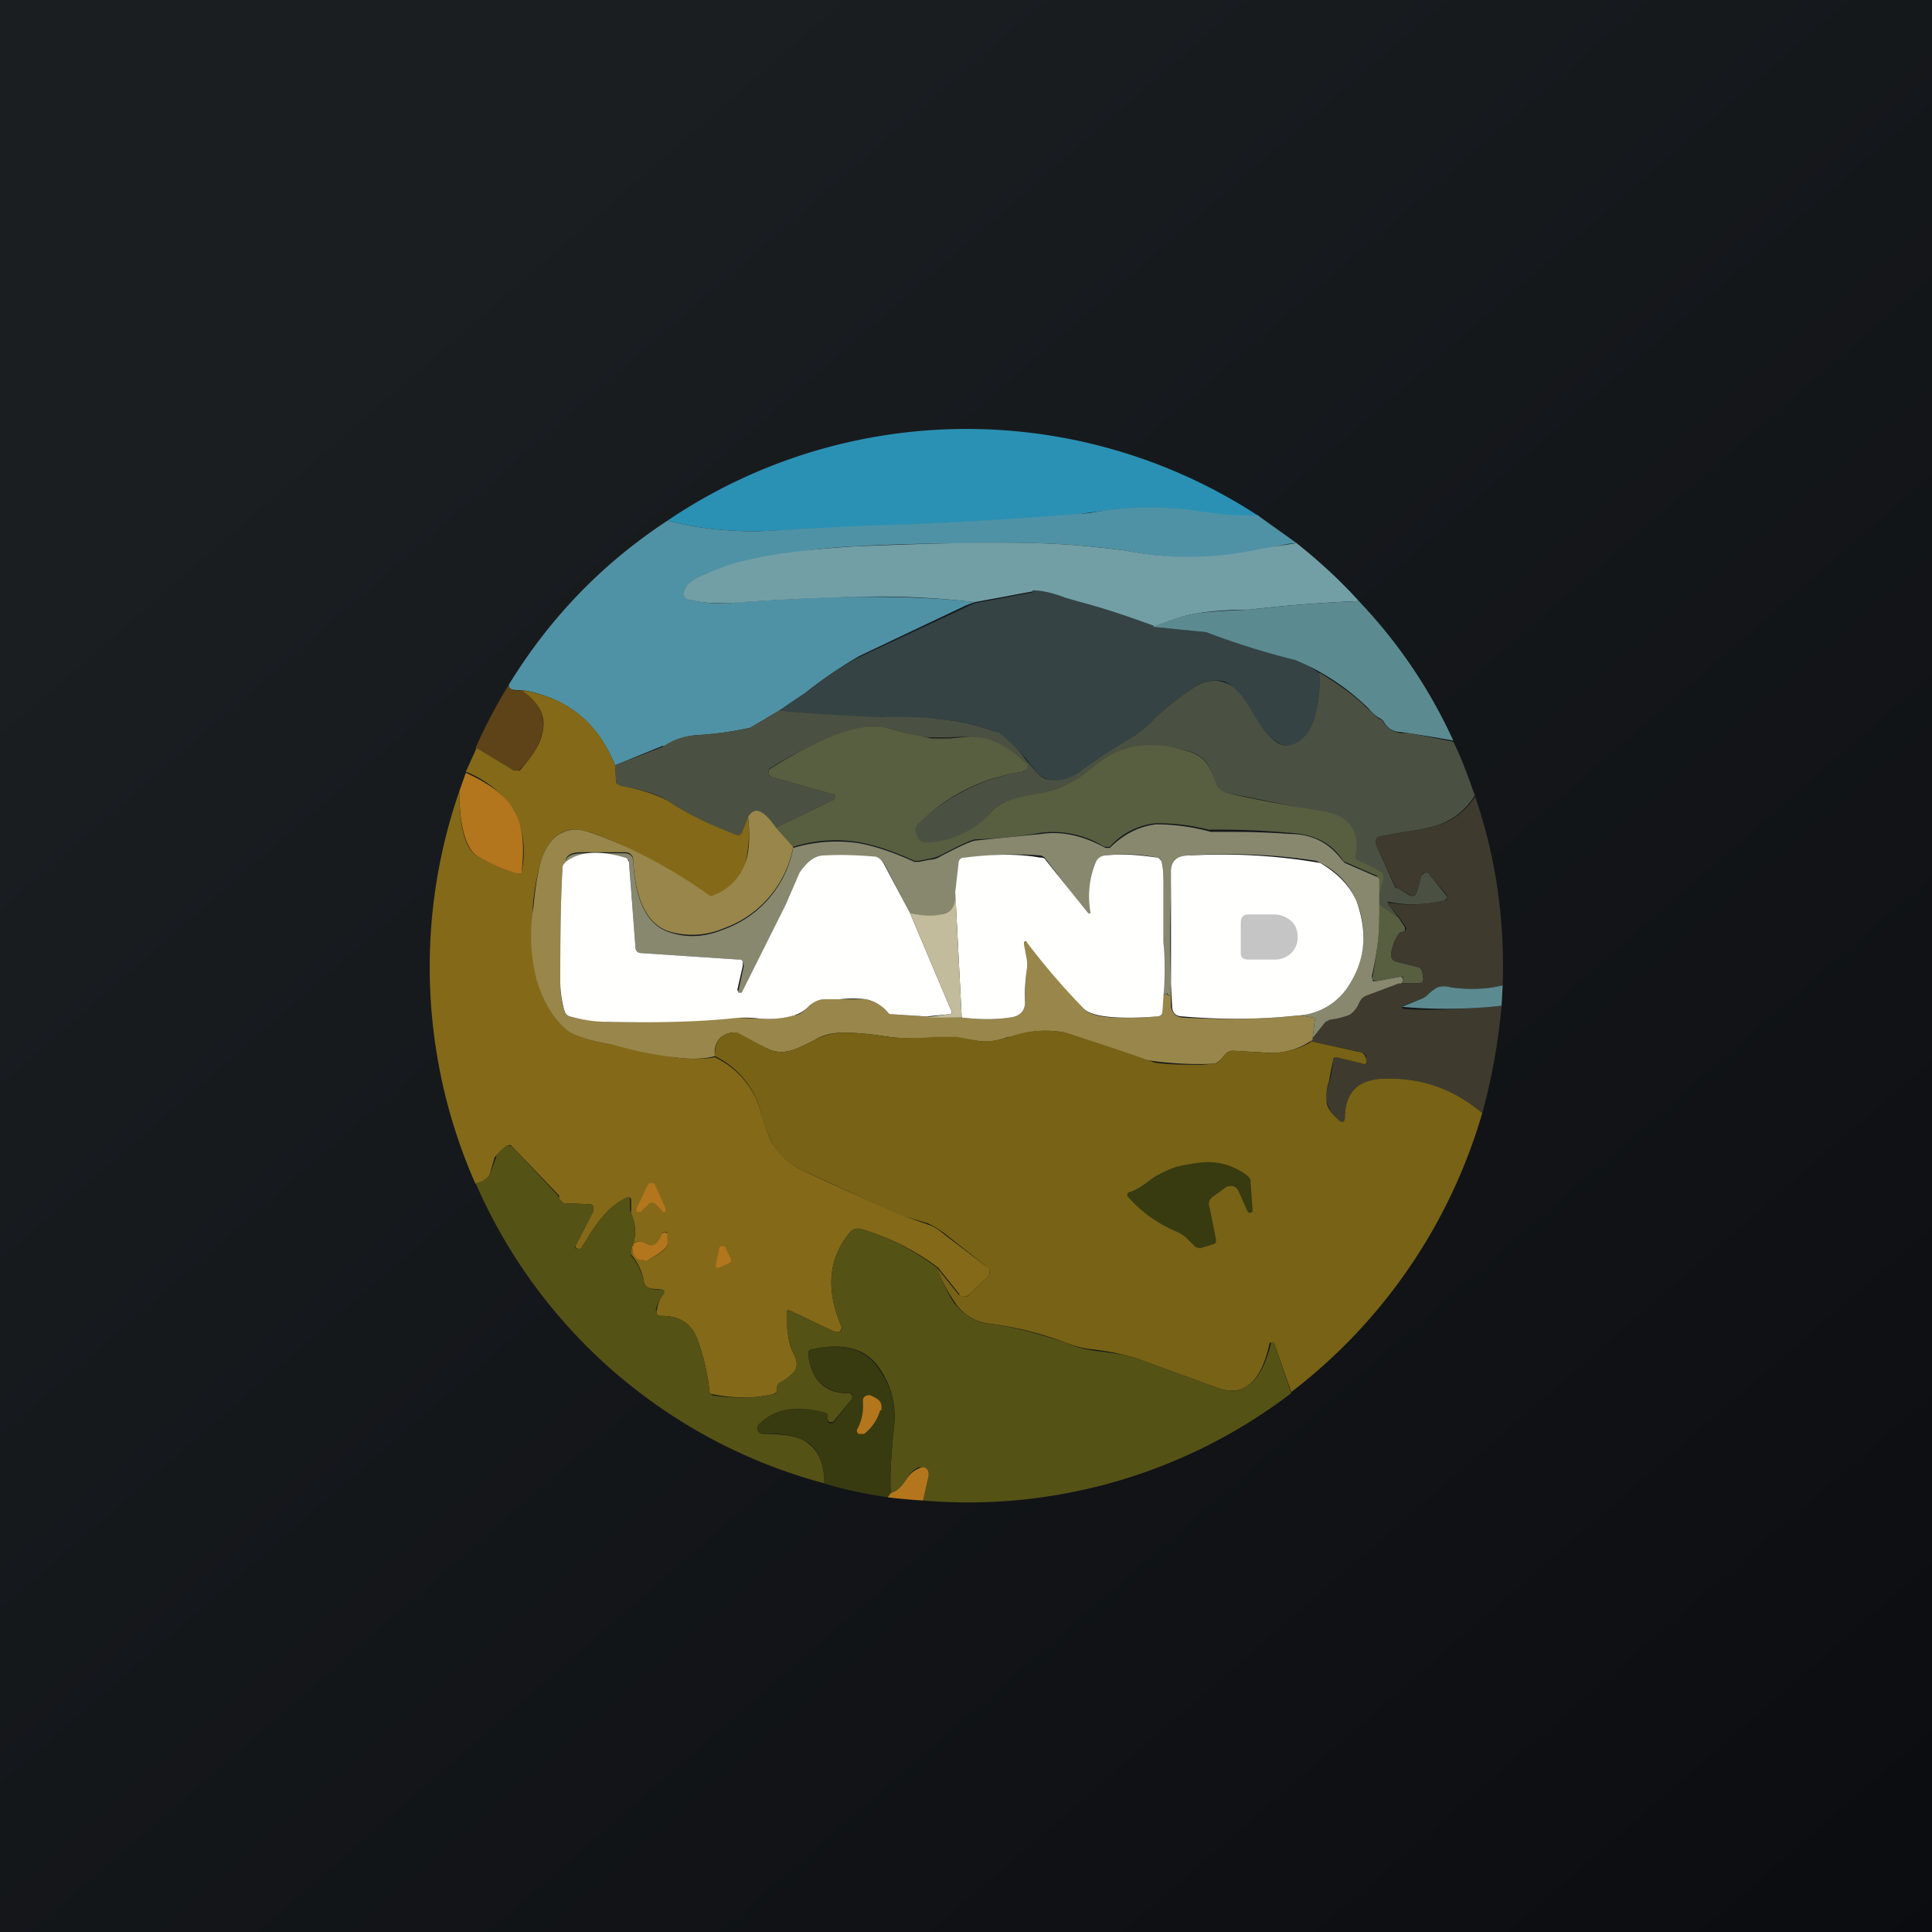
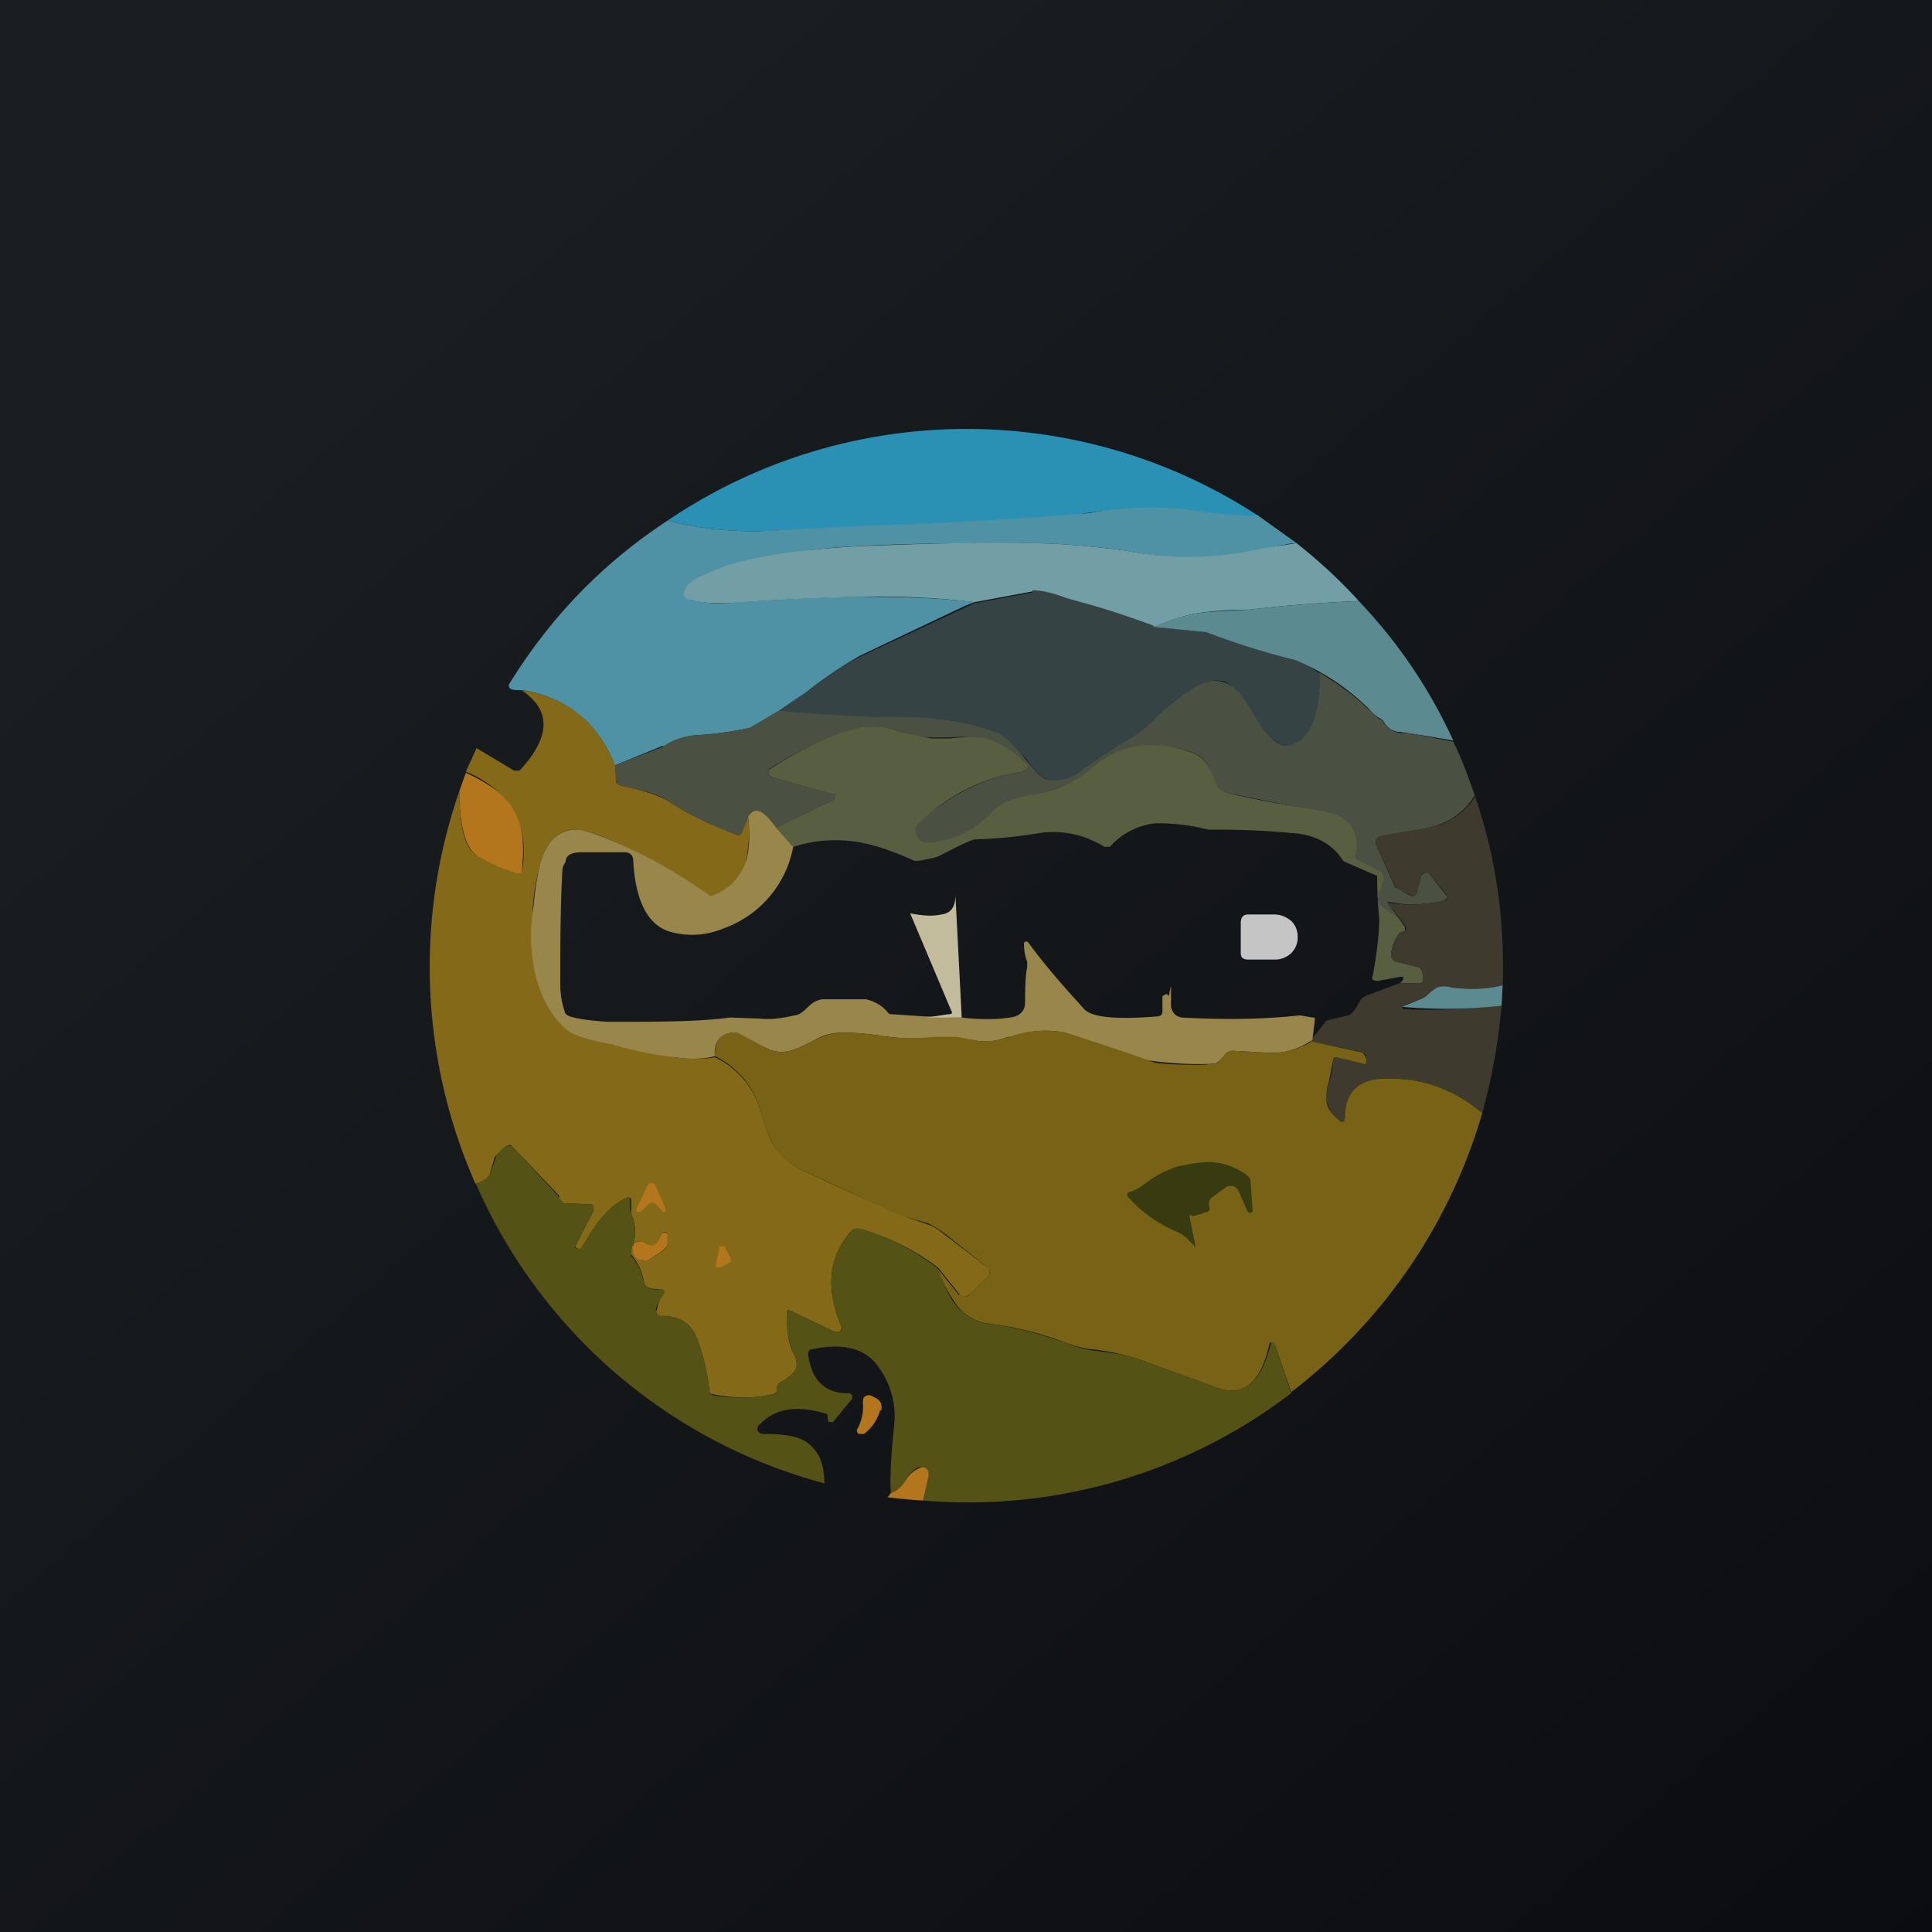
<svg xmlns="http://www.w3.org/2000/svg" width="18" height="18" viewBox="0 0 18 18">
  <rect x="0" y="0" width="18" height="18" fill="#333333" stroke="none" />
  <path fill="url(#a)" d="M0 0h18v18H0z" />
  <path d="M11.73 4.81c-.16 0-.38-.01-.64-.05a4.04 4.04 0 0 0-1.2.06l-1.88.09-.95.04c-.26 0-.54-.02-.84-.1a4.97 4.97 0 0 1 5.51-.04Z" fill="#2A91B4" />
  <path d="m11.73 4.81.35.25c-.07 0-.18.03-.32.06a3 3 0 0 1-1.27.01c-.3-.04-.62-.07-.93-.07-.54 0-1.07 0-1.6.03a5.16 5.16 0 0 0-1.42.27c-.1.06-.16.1-.17.15 0 .04.02.07.07.08a1.19 1.19 0 0 0 .44.02c.5-.03.88-.05 1.12-.05.4 0 .75.01 1.08.05L9 5.64a467.96 467.96 0 0 0-.99.47c-.14.08-.31.19-.5.34a1.73 1.73 0 0 1-.25.17l-.27.16a3.22 3.22 0 0 1-.51.07.6.6 0 0 0-.28.1.18.18 0 0 1-.03 0l-.44.18c-.16-.4-.45-.63-.86-.7-.09 0-.13 0-.13-.05.38-.62.87-1.13 1.48-1.53.3.08.58.1.84.1L8 4.9a39.5 39.5 0 0 0 2.15-.12 3.13 3.13 0 0 1 .93-.03c.26.04.48.06.64.05Z" fill="#5092A5" />
  <path d="M12.08 5.06c.2.16.4.34.58.54a13.32 13.32 0 0 0-1.02.08c-.24 0-.41.02-.52.04-.1.02-.22.06-.37.12a6.54 6.54 0 0 0-1.13-.33l-.54.1A7.58 7.58 0 0 0 8 5.56a25.1 25.1 0 0 0-1.22.06c-.12 0-.23 0-.34-.03-.05 0-.08-.04-.07-.08.01-.05.07-.1.17-.15l.23-.09c.32-.1.72-.15 1.2-.18.52-.02 1.05-.04 1.59-.03.31 0 .62.03.93.07a3 3 0 0 0 1.27-.02l.32-.05Z" fill="#729FA6" />
  <path d="m10.75 5.84.49.05.1.03c.23.09.48.16.73.23.05.01.12.05.22.12.01.12 0 .24-.03.36-.03.15-.1.25-.18.3-.09.04-.17.01-.26-.08a1.34 1.34 0 0 1-.21-.3c-.07-.1-.13-.17-.2-.2-.08-.02-.16-.01-.26.04-.13.08-.26.18-.39.3a1 1 0 0 1-.25.2c-.08.05-.25.15-.48.32a.34.34 0 0 1-.27.05c-.06-.01-.12-.08-.2-.19a1.19 1.19 0 0 0-.3-.26 2.06 2.06 0 0 0-.52-.11l-.54-.02c-.32 0-.63-.03-.94-.06a5.44 5.44 0 0 1 .25-.17c.19-.15.36-.26.5-.33a475.28 475.28 0 0 1 1.07-.5l.54-.1V5.5c.08 0 .18.02.31.07l.14.04c.23.06.46.14.68.22Z" fill="#354344" />
  <path d="M12.66 5.6c.37.39.66.82.88 1.3a14.28 14.28 0 0 0-.49-.08c-.07 0-.13-.04-.16-.1a.08.08 0 0 0-.04-.03.43.43 0 0 1-.1-.09 2.16 2.16 0 0 0-.68-.45 7.25 7.25 0 0 1-.83-.26l-.5-.05c.15-.06.28-.1.38-.12.11-.02.28-.03.52-.04a13.3 13.3 0 0 1 1.03-.08Z" fill="#5B8B91" />
  <path d="M12.3 6.27c.16.1.31.2.44.33l.11.1c.02 0 .03.01.04.03.03.05.09.09.16.1h.08l.41.08c.08.16.14.33.2.5a.63.63 0 0 1-.3.26c-.07.03-.19.06-.35.08l-.22.04a.06.06 0 0 0-.05.03v.05l.18.4.03.01.1.06c.04.02.06 0 .07-.03l.04-.14c0-.02.02-.03.04-.04.02 0 .03 0 .04.02l.16.2v.02l-.02.02c-.18.04-.35.05-.53.01v.02l.1.13-.17-.12a.04.04 0 0 1-.02-.05l.05-.2c.01-.02 0-.04-.02-.06l-.23-.1c-.02-.02-.02-.03-.02-.05.05-.23-.05-.37-.29-.4l-.88-.18a.2.2 0 0 1-.11-.07.46.46 0 0 1-.06-.14c-.03-.09-.1-.15-.2-.18-.35-.1-.64-.06-.87.12-.11.1-.21.16-.3.2-.08.04-.2.07-.32.1-.17.02-.29.07-.35.14a.84.84 0 0 1-.62.3c-.04-.01-.07-.05-.09-.1a.08.08 0 0 1 .03-.1c.3-.26.62-.42.97-.47.02 0 .03-.02.04-.04l-.01-.04a.88.88 0 0 0-.37-.22 1.17 1.17 0 0 0-.34-.02h-.17c-.05 0-.13-.01-.24-.04a1.2 1.2 0 0 0-.27-.06c-.23 0-.56.12-1 .39a.04.04 0 0 0-.01.04c0 .02.01.04.03.04l.57.16c.01 0 .02 0 .02.02l-.01.03-.54.26c-.12-.17-.2-.2-.26-.1l-.06.15c0 .02-.02.02-.04.02a2.77 2.77 0 0 1-.65-.32c-.07-.05-.22-.1-.44-.14-.02 0-.03-.02-.04-.04l-.01-.15.44-.17.03-.02a.6.6 0 0 1 .28-.09 3.22 3.22 0 0 0 .51-.07l.27-.16c.31.03.62.05.94.06.24 0 .42 0 .54.02a2.06 2.06 0 0 1 .57.13c.1.08.19.16.24.24.09.11.15.18.2.19.11.02.2 0 .28-.05.23-.17.4-.27.48-.32a1 1 0 0 0 .25-.2c.13-.12.26-.22.39-.3.1-.05.18-.06.26-.03.07.02.13.08.2.18l.03.05c.07.12.13.21.18.26.09.1.17.12.26.07.08-.04.15-.14.18-.29.03-.12.04-.24.03-.36Z" fill="#4B5142" />
-   <path d="M4.74 6.38c0 .04.04.06.13.05.15.1.2.23.19.37a.71.71 0 0 1-.22.37c-.01.02-.03.02-.05.01l-.36-.21a5 5 0 0 1 .31-.59Z" fill="#5E4318" />
  <path d="m5.73 7.13.01.15c0 .02.02.03.04.04.22.04.37.1.44.14.21.14.43.24.65.32.02 0 .03 0 .04-.02l.06-.15c.02.18 0 .33-.03.45a.5.5 0 0 1-.31.3l-.05-.01a4.74 4.74 0 0 0-.86-.51c-.18-.08-.31-.12-.4-.11-.12.02-.21.1-.27.26a2.08 2.08 0 0 0-.09.56c-.02.2 0 .39.05.58.06.23.16.38.3.48.07.05.2.09.4.12l.2.05.37.07c.14.02.27.02.38 0a.8.8 0 0 1 .42.48c.04.15.08.26.12.33.07.1.15.18.27.24a25.45 25.45 0 0 0 .98.44l.2.07c.06.02.11.06.16.1l.38.29c.02 0 .03.03.03.05 0 .02 0 .03-.02.05l-.17.16a.06.06 0 0 1-.05.02c-.02 0-.03 0-.04-.02l-.2-.25a2.23 2.23 0 0 0-.72-.36.1.1 0 0 0-.1.03c-.2.24-.23.53-.08.88 0 .02 0 .03-.02.05h-.04l-.42-.2c-.02-.01-.03 0-.03.01 0 .19.02.32.07.4.03.07.03.12 0 .16a.47.47 0 0 1-.13.1.06.06 0 0 0-.03.06c0 .03-.01.04-.04.05-.17.04-.35.04-.56 0-.02 0-.03-.01-.03-.03a2 2 0 0 0-.12-.5c-.06-.14-.17-.2-.33-.2-.02 0-.03 0-.04-.02a.05.05 0 0 1 0-.04.43.43 0 0 1 .06-.15v-.03l-.02-.01c-.06 0-.1 0-.13-.02a.06.06 0 0 1-.03-.04.51.51 0 0 0-.11-.25.05.05 0 0 1-.01-.05l.01-.04c0 .08.03.12.1.13h.05l.03-.02c.1-.05.14-.09.15-.13v-.1a.03.03 0 0 0-.03-.01c-.01 0-.02 0-.02.02-.04.1-.08.12-.14.09-.05-.03-.1-.03-.13 0 .03-.1.02-.2-.02-.28a.1.1 0 0 1 0-.04v-.09c0-.02-.02-.03-.04-.02a.58.58 0 0 0-.21.16c-.04.04-.1.12-.17.24l-.04.06c0 .02-.02.02-.04.01h-.01l-.01-.02.17-.33v-.04a.04.04 0 0 0-.04-.02l-.24-.01-.02-.02c-.02-.01-.03-.03-.02-.04v-.01l-.44-.46c-.01-.01-.03-.02-.04 0-.07.04-.1.08-.12.1a8.81 8.81 0 0 0-.05.17.22.22 0 0 1-.13.08 5 5 0 0 1-.15-3.66c0 .33.05.53.16.6.12.07.25.13.4.17.01 0 .02 0 .02-.02a.87.87 0 0 0-.07-.57.97.97 0 0 0-.45-.36l.1-.22.35.21h.05c.13-.14.2-.26.22-.38.02-.14-.04-.26-.2-.37.43.07.71.3.87.7Z" fill="#846918" />
  <path d="m13.03 8.55.06.09v.01c0 .02 0 .03-.02.03l-.03.01a.42.42 0 0 0-.08.2c0 .03.01.06.05.07l.2.05c.02 0 .03.02.04.04l.01.06c0 .03 0 .05-.04.05h-.18c.03-.02.04-.04.03-.06h-.02l-.22.04-.04-.01a.04.04 0 0 1 0-.04c.04-.22.06-.4.06-.53a4.22 4.22 0 0 1-.02-.4l-.3-.13A.08.08 0 0 1 12.5 8c-.1-.15-.27-.23-.48-.24a7.2 7.2 0 0 0-.76-.03 1.93 1.93 0 0 0-.49-.06.66.66 0 0 0-.43.22h-.05a.9.9 0 0 0-.6-.13 4.3 4.3 0 0 1-.6.06c-.03 0-.14.05-.33.15a.37.37 0 0 1-.1.03l-.1.02h-.04c-.22-.1-.41-.16-.56-.18a1.3 1.3 0 0 0-.57.05l-.16-.18.54-.26.01-.03c0-.01 0-.02-.02-.02l-.57-.16a.04.04 0 0 1-.03-.04c0-.02 0-.03.02-.04.43-.27.76-.4.99-.39.05 0 .14.02.27.06l.24.05h.17c.16-.02.27-.01.34 0 .14.05.26.12.37.23.01 0 .02.03.01.04 0 .02-.02.03-.04.04-.35.05-.68.2-.97.48a.08.08 0 0 0-.03.08c.02.06.05.1.09.1h.02a.84.84 0 0 0 .6-.29c.06-.07.18-.12.35-.15.13-.02.24-.05.32-.09.09-.04.19-.1.3-.2.23-.18.52-.23.86-.12.11.03.18.1.21.18l.06.14a.2.2 0 0 0 .11.07c.11.03.4.09.88.17.24.04.34.18.3.4-.01.03 0 .04.01.05l.23.11c.02.02.03.04.02.07l-.05.19c0 .02 0 .03.02.05l.17.12Z" fill="#585F40" />
  <path d="M4.34 7.2c.22.1.37.21.45.35.08.14.1.33.07.57 0 .02 0 .02-.03.02a1.5 1.5 0 0 1-.39-.17c-.1-.07-.16-.27-.16-.6l.06-.17Z" fill="#B3761D" />
  <path d="M13.74 7.41c.2.58.28 1.17.26 1.77-.16.04-.32.04-.48.02h-.13a.45.45 0 0 0-.1.08l-.02.02-.2.07-.01.01.01.02c.3.02.6 0 .92-.03-.03.34-.09.67-.18 1a1.29 1.29 0 0 0-.9-.32c-.26 0-.38.13-.38.37l-.01.03h-.03c-.08-.07-.12-.13-.13-.2-.01-.03 0-.09.02-.16a.78.78 0 0 0 .04-.21c0-.03 0-.04.03-.03l.25.06h.03v-.07a.08.08 0 0 0-.06-.04l-.46-.1.02-.03.12-.15a.06.06 0 0 1 .04-.02l.17-.04c.03-.01.06-.04.09-.1a.32.32 0 0 1 .04-.06l.03-.02.32-.12h.18c.03 0 .05-.02.04-.05l-.01-.06a.05.05 0 0 0-.04-.04l-.2-.05c-.04-.01-.05-.04-.05-.07a.42.42 0 0 1 .08-.2l.03-.01c.02 0 .03-.01.03-.03v-.01l-.07-.1-.1-.12v-.01c.18.03.35.02.53-.02.01 0 .02 0 .02-.02v-.03l-.16-.19a.04.04 0 0 0-.04-.02.04.04 0 0 0-.04.04l-.04.14c0 .04-.03.05-.06.03l-.11-.06a.05.05 0 0 1-.03-.02l-.18-.39v-.05c.01-.02.03-.03.05-.03l.22-.04c.16-.02.28-.05.36-.08a.63.63 0 0 0 .3-.26Z" fill="#3E3B2E" />
  <path d="m7.23 7.71.16.18a1 1 0 0 1-.65.76.75.75 0 0 1-.5.03c-.2-.06-.32-.28-.34-.66 0-.05-.03-.08-.08-.08h-.4c-.1 0-.15.03-.15.09a.15.15 0 0 0-.03.07c-.02.36-.02.72-.02 1.06 0 .09.01.17.04.26 0 .02.02.04.05.05.1.03.22.04.35.05.47 0 .85 0 1.14-.04l.28.01c.09.01.2 0 .32-.03.04 0 .08-.03.13-.08s.1-.07.15-.07h.39c.08.02.15.06.2.12.01.02.03.02.05.02l.3.02.34.01c.17.02.32.02.45 0 .09-.01.14-.06.14-.14 0-.18.01-.29.02-.33v-.05a.47.47 0 0 1-.03-.16c0-.02 0-.02.02-.03l.02.01c.13.18.3.38.52.62.07.08.3.1.68.07.03 0 .05-.02.05-.04v-.15l.04-.02.02.02.02-.1v.2c.01.05.04.09.1.1.36.02.73.02 1.1-.02l.12.02c.02 0 .02 0 .02.02l-.02.17c0 .01 0 .02-.02.03a.65.65 0 0 1-.37.11l-.35-.02c-.03 0-.06.01-.09.05a.21.21 0 0 1-.08.07 3.21 3.21 0 0 1-.68-.04 20.3 20.3 0 0 0-.72-.25.95.95 0 0 0-.5.04c-.05 0-.07.02-.09.02a.47.47 0 0 1-.2.02l-.22-.03a.96.96 0 0 0-.24 0 1.96 1.96 0 0 1-.46-.02 2.67 2.67 0 0 0-.34-.03c-.11 0-.2.02-.28.07-.1.05-.18.09-.23.1a.3.3 0 0 1-.21-.02 28.43 28.43 0 0 0-.33-.15c-.12.02-.17.1-.16.22-.11.03-.24.03-.38.01a3.56 3.56 0 0 1-.58-.12c-.19-.03-.32-.07-.4-.12-.13-.1-.23-.25-.3-.48a1.62 1.62 0 0 1-.03-.68c.02-.22.05-.37.08-.46.06-.16.15-.24.28-.26.08-.01.2.03.39.11a4.74 4.74 0 0 1 .9.51.5.5 0 0 0 .32-.3c.04-.1.05-.26.03-.44.06-.1.14-.07.26.1Z" fill="#98864A" />
-   <path d="m13.04 9.16-.32.12-.03.02a.32.32 0 0 0-.04.07c-.03.05-.06.08-.09.09a.82.82 0 0 1-.17.04l-.04.02-.12.15.02-.17c0-.01 0-.02-.02-.02l-.12-.02a.6.6 0 0 0 .47-.3.85.85 0 0 0 .06-.76.7.7 0 0 0-.38-.38 5.37 5.37 0 0 0-1.18-.05c-.1 0-.16.05-.16.15-.02.35-.02.7-.01 1.05l-.01.1h-.02c0-.01 0-.02-.01-.01a.05.05 0 0 0-.03.02v-1c0-.11 0-.2-.02-.26a.04.04 0 0 0-.04-.03c-.14-.03-.3-.04-.48-.02a.1.1 0 0 0-.09.06.84.84 0 0 0-.04.47l-.01.02h-.02L9.74 8a.07.07 0 0 0-.05-.03A2.76 2.76 0 0 0 9 8c-.04 0-.06.03-.06.06l-.03.26c.01.12-.03.2-.13.21a.85.85 0 0 1-.29 0l-.25-.48a.12.12 0 0 0-.1-.06 2.57 2.57 0 0 0-.45-.01c-.08 0-.16.06-.23.17a1.6 1.6 0 0 0-.13.3l-.4.8c-.01.01-.02.02-.04.01-.01 0-.02-.01-.01-.03L6.93 9l-.01-.04a.05.05 0 0 0-.04-.02l-.9-.06c-.04 0-.06-.02-.06-.06l-.06-.8A.04.04 0 0 0 5.82 8c-.23-.07-.42-.06-.55.04 0-.06.05-.09.16-.09h.39c.05 0 .08.03.08.08.02.38.14.6.35.66.16.05.32.04.49-.03a1 1 0 0 0 .65-.76c.2-.06.39-.07.57-.05.15.02.34.08.56.18h.04l.1-.02c.03 0 .07-.01.1-.03.19-.1.3-.15.34-.15l.6-.06c.2-.03.4.02.6.13h.04c.13-.13.27-.2.43-.22a1.93 1.93 0 0 1 .51.07h.12c.15 0 .35 0 .62.02.21 0 .37.09.48.24l.03.03.3.13.02.02v.38c0 .14-.02.31-.07.53l.01.04h.04l.22-.04.02.01c0 .02 0 .04-.03.06Z" fill="#88886F" />
-   <path d="m8.48 8.51.38.9c.02.03 0 .04-.02.04l-.21.02-.31-.02c-.02 0-.04 0-.05-.02a.37.37 0 0 0-.2-.12 1.18 1.18 0 0 0-.25 0h-.14c-.04 0-.1.02-.15.07a.32.32 0 0 1-.13.08.89.89 0 0 1-.32.03 1.1 1.1 0 0 0-.28 0c-.3.03-.67.04-1.14.03-.13 0-.24-.02-.35-.05a.07.07 0 0 1-.05-.05.96.96 0 0 1-.04-.26c0-.34 0-.7.02-1.06 0-.02 0-.04.03-.07.13-.1.32-.11.55-.04.02 0 .03.02.04.04l.06.79c0 .04.02.06.06.06l.9.06c.02 0 .03 0 .04.02V9l-.05.22.01.03h.03l.41-.82.13-.3c.07-.1.14-.16.23-.16.18-.01.33 0 .46.01.04 0 .07.03.09.06l.25.47ZM10.84 9.28l-.01.15c0 .02-.02.04-.05.04-.38.03-.61 0-.68-.07a6.61 6.61 0 0 1-.54-.63c-.02 0-.02.01-.02.03l.03.16v.05a1.7 1.7 0 0 0-.02.33c0 .08-.05.13-.14.14-.13.02-.28.02-.45 0L8.9 8.31l.03-.26c0-.04.02-.06.06-.06.24-.03.48-.04.7 0 .02 0 .04 0 .05.02l.4.5h.02V8.5a.84.84 0 0 1 .05-.47.1.1 0 0 1 .09-.06c.18-.02.34 0 .48.02.02 0 .03.02.04.03.02.07.02.15.02.25v.51a3 3 0 0 1 0 .5ZM12.1 9.46c-.36.04-.73.04-1.08.01-.07 0-.1-.04-.1-.1l-.01-.2V8.12c0-.1.06-.15.17-.15h.01a5.37 5.37 0 0 1 1.21.07c.17.1.28.22.34.36.1.28.08.53-.06.76a.6.6 0 0 1-.47.3Z" fill="#FFFFFE" />
  <path d="M8.96 9.48h-.33l.2-.03c.04 0 .05-.01.03-.04l-.38-.9c.11.02.2.03.29.01.1-.01.14-.09.13-.21l.06 1.17Z" fill="#C3BC9C" />
  <path d="M11.56 8.6c0-.05.02-.08.07-.08h.24c.06 0 .11.02.16.06a.2.2 0 0 1 .06.14v.02a.2.2 0 0 1-.06.14.22.22 0 0 1-.16.06h-.24c-.05 0-.07-.02-.07-.06v-.29Z" fill="#C4C5C4" />
  <path d="m14 9.18-.01.19a4.6 4.6 0 0 1-.93.01l.2-.08.03-.02a.45.45 0 0 1 .1-.08.23.23 0 0 1 .13 0c.16.02.32.02.48-.02Z" fill="#5B8B91" />
  <path d="m12.21 9.7.45.1c.03 0 .05.02.06.04l.01.03v.03c0 .01-.02.02-.03.01l-.25-.06c-.02 0-.03 0-.03.03l-.04.2a.42.42 0 0 0-.02.18c0 .06.05.12.13.19h.03l.01-.03c0-.24.12-.37.38-.37.34-.01.64.1.9.32a5.05 5.05 0 0 1-1.78 2.6l-.16-.46h-.04c-.08.37-.24.51-.49.42l-.74-.27a2.2 2.2 0 0 0-.44-.09 1.04 1.04 0 0 1-.23-.06 3.1 3.1 0 0 0-.73-.18.44.44 0 0 1-.3-.19 1.4 1.4 0 0 1-.17-.33l.2.25.05.02c.02 0 .04 0 .05-.02l.17-.16a.06.06 0 0 0 .02-.05.07.07 0 0 0-.03-.05l-.38-.3a.96.96 0 0 0-.16-.1l-.2-.06c-.03 0-.09-.03-.2-.08l-.78-.36a.66.66 0 0 1-.27-.24 1.33 1.33 0 0 1-.12-.33.8.8 0 0 0-.42-.49c0-.13.04-.2.16-.22h.05l.28.15a.3.3 0 0 0 .21.02c.05-.01.13-.05.23-.1a.58.58 0 0 1 .28-.07 2.68 2.68 0 0 1 .4.04 1.96 1.96 0 0 0 .43 0h.21l.22.04c.07 0 .14 0 .2-.02l.08-.02a.95.95 0 0 1 .51-.04 20.28 20.28 0 0 1 .84.28c.14.02.28.02.44.02l.12-.01c.03-.01.05-.03.08-.07.03-.04.06-.05.1-.05l.34.02c.12 0 .25-.03.37-.1Z" fill="#776216" />
  <path d="M5.9 11.6v.01l-.02.04v.05c.07.08.1.16.12.25 0 .02.01.03.03.04.03.02.07.03.13.02l.03.01v.03a.43.43 0 0 0-.08.15l.01.04c.01.02.02.02.04.02.16 0 .27.06.33.2a2 2 0 0 1 .12.5c0 .02.01.03.03.04.2.03.4.03.56-.01.03 0 .04-.02.04-.05 0-.03 0-.05.03-.06a.47.47 0 0 0 .13-.1c.03-.04.03-.1 0-.15a.87.87 0 0 1-.07-.4c0-.03.01-.03.03-.02l.42.2h.04a.04.04 0 0 0 .02-.05c-.15-.35-.12-.64.08-.88a.1.1 0 0 1 .1-.03c.25.07.48.19.71.36.06.15.11.26.16.33.08.1.18.17.3.19.26.03.5.1.74.18a1.04 1.04 0 0 0 .32.08c.15.02.27.04.35.07l.74.27c.25.09.41-.05.5-.41l.01-.02.02.01.16.47a4.96 4.96 0 0 1-3.43 1l.05-.22c.01-.05-.01-.08-.06-.09h-.03a.25.25 0 0 0-.12.12.27.27 0 0 1-.14.12c-.01-.13 0-.34.03-.62a.78.78 0 0 0-.15-.56c-.12-.17-.33-.22-.61-.16-.03 0-.04.02-.04.05.03.24.16.37.39.36l.02.02v.03l-.18.22h-.02c-.02 0-.03-.01-.03-.05 0-.02 0-.03-.02-.03-.26-.08-.47-.05-.61.1a.05.05 0 0 0-.02.06c.01.02.03.03.06.03.18 0 .32.02.4.08.11.08.16.2.16.38a4.93 4.93 0 0 1-3.25-2.8c.06 0 .1-.04.13-.07a7.47 7.47 0 0 1 .06-.16c0-.03.04-.07.1-.12l.05.01.43.46v.01l.03.04.02.02.24.01c.02 0 .03 0 .04.02v.04l-.17.33v.02h.02c.02.01.03 0 .04-.01l.04-.06c.07-.12.13-.2.17-.24a.58.58 0 0 1 .2-.16c.03-.01.04 0 .04.02v.09a.1.1 0 0 0 .01.04c.04.08.05.18.02.28Z" fill="#555216" />
-   <path d="m11.14 11.62-.09-.09a.37.37 0 0 0-.1-.06 1.24 1.24 0 0 1-.45-.33l.01-.03c.05-.01.12-.05.21-.12.1-.07.19-.1.24-.12.14-.03.26-.05.35-.04.11.01.22.05.32.13l.02.03.02.28c0 .02 0 .02-.02.03-.01 0-.02 0-.03-.02l-.08-.18a.08.08 0 0 0-.06-.05c-.03 0-.05 0-.07.02l-.11.08a.08.08 0 0 0-.03.1l.06.3c0 .02 0 .03-.02.04l-.13.04-.04-.01Z" fill="#383B10" />
+   <path d="m11.14 11.62-.09-.09a.37.37 0 0 0-.1-.06 1.24 1.24 0 0 1-.45-.33l.01-.03c.05-.01.12-.05.21-.12.1-.07.19-.1.24-.12.14-.03.26-.05.35-.04.11.01.22.05.32.13l.02.03.02.28c0 .02 0 .02-.02.03-.01 0-.02 0-.03-.02l-.08-.18a.08.08 0 0 0-.06-.05c-.03 0-.05 0-.07.02l-.11.08a.08.08 0 0 0-.03.1c0 .02 0 .03-.02.04l-.13.04-.04-.01Z" fill="#383B10" />
  <path d="m6.17 11.28-.06-.06c-.02-.02-.05-.02-.07 0l-.07.07h-.04v-.03l.11-.23.03-.01.03.01.1.23v.03h-.03ZM5.9 11.61v-.02c.04-.03.08-.03.13 0 .06.03.1 0 .14-.1l.02-.01.03.01v.1c-.01.04-.06.08-.15.13l-.03.02a.07.07 0 0 1-.05 0c-.07 0-.1-.05-.1-.13ZM6.7 11.64c0-.02.01-.03.03-.03.02 0 .03 0 .03.02l.05.1c0 .02 0 .03-.02.04l-.09.04h-.03v-.03l.03-.14Z" fill="#B3761D" />
-   <path d="m8.3 13.91-.03.04c-.2-.03-.4-.07-.59-.13 0-.18-.05-.3-.15-.38-.1-.06-.23-.09-.41-.08a.05.05 0 0 1-.06-.03.05.05 0 0 1 .02-.07c.14-.14.35-.17.61-.1.02.01.02.02.02.04 0 .04 0 .06.03.06h.02l.18-.23V13a.02.02 0 0 0-.02-.02c-.23 0-.36-.12-.39-.36 0-.03.01-.05.04-.05.28-.06.49 0 .6.16.13.17.18.35.16.56-.03.28-.04.5-.03.62Z" fill="#383B10" />
  <path d="M8.2 13.14a.43.43 0 0 1-.15.22H8c-.02-.02-.02-.03-.01-.05a.45.45 0 0 0 .05-.24c0-.03 0-.05.02-.06a.06.06 0 0 1 .07 0l.02.01c.06.03.07.07.06.12ZM8.6 13.98a5.16 5.16 0 0 1-.33-.03l.03-.04c.06-.02.1-.06.14-.12a.25.25 0 0 1 .15-.12c.05 0 .07.04.06.09l-.05.22Z" fill="#B3761D" />
  <defs>
    <linearGradient id="a" x1="3.35" y1="3.12" x2="21.9" y2="24.43" gradientUnits="userSpaceOnUse">
      <stop stop-color="#1A1E21" />
      <stop offset="1" stop-color="#06060A" />
    </linearGradient>
  </defs>
</svg>